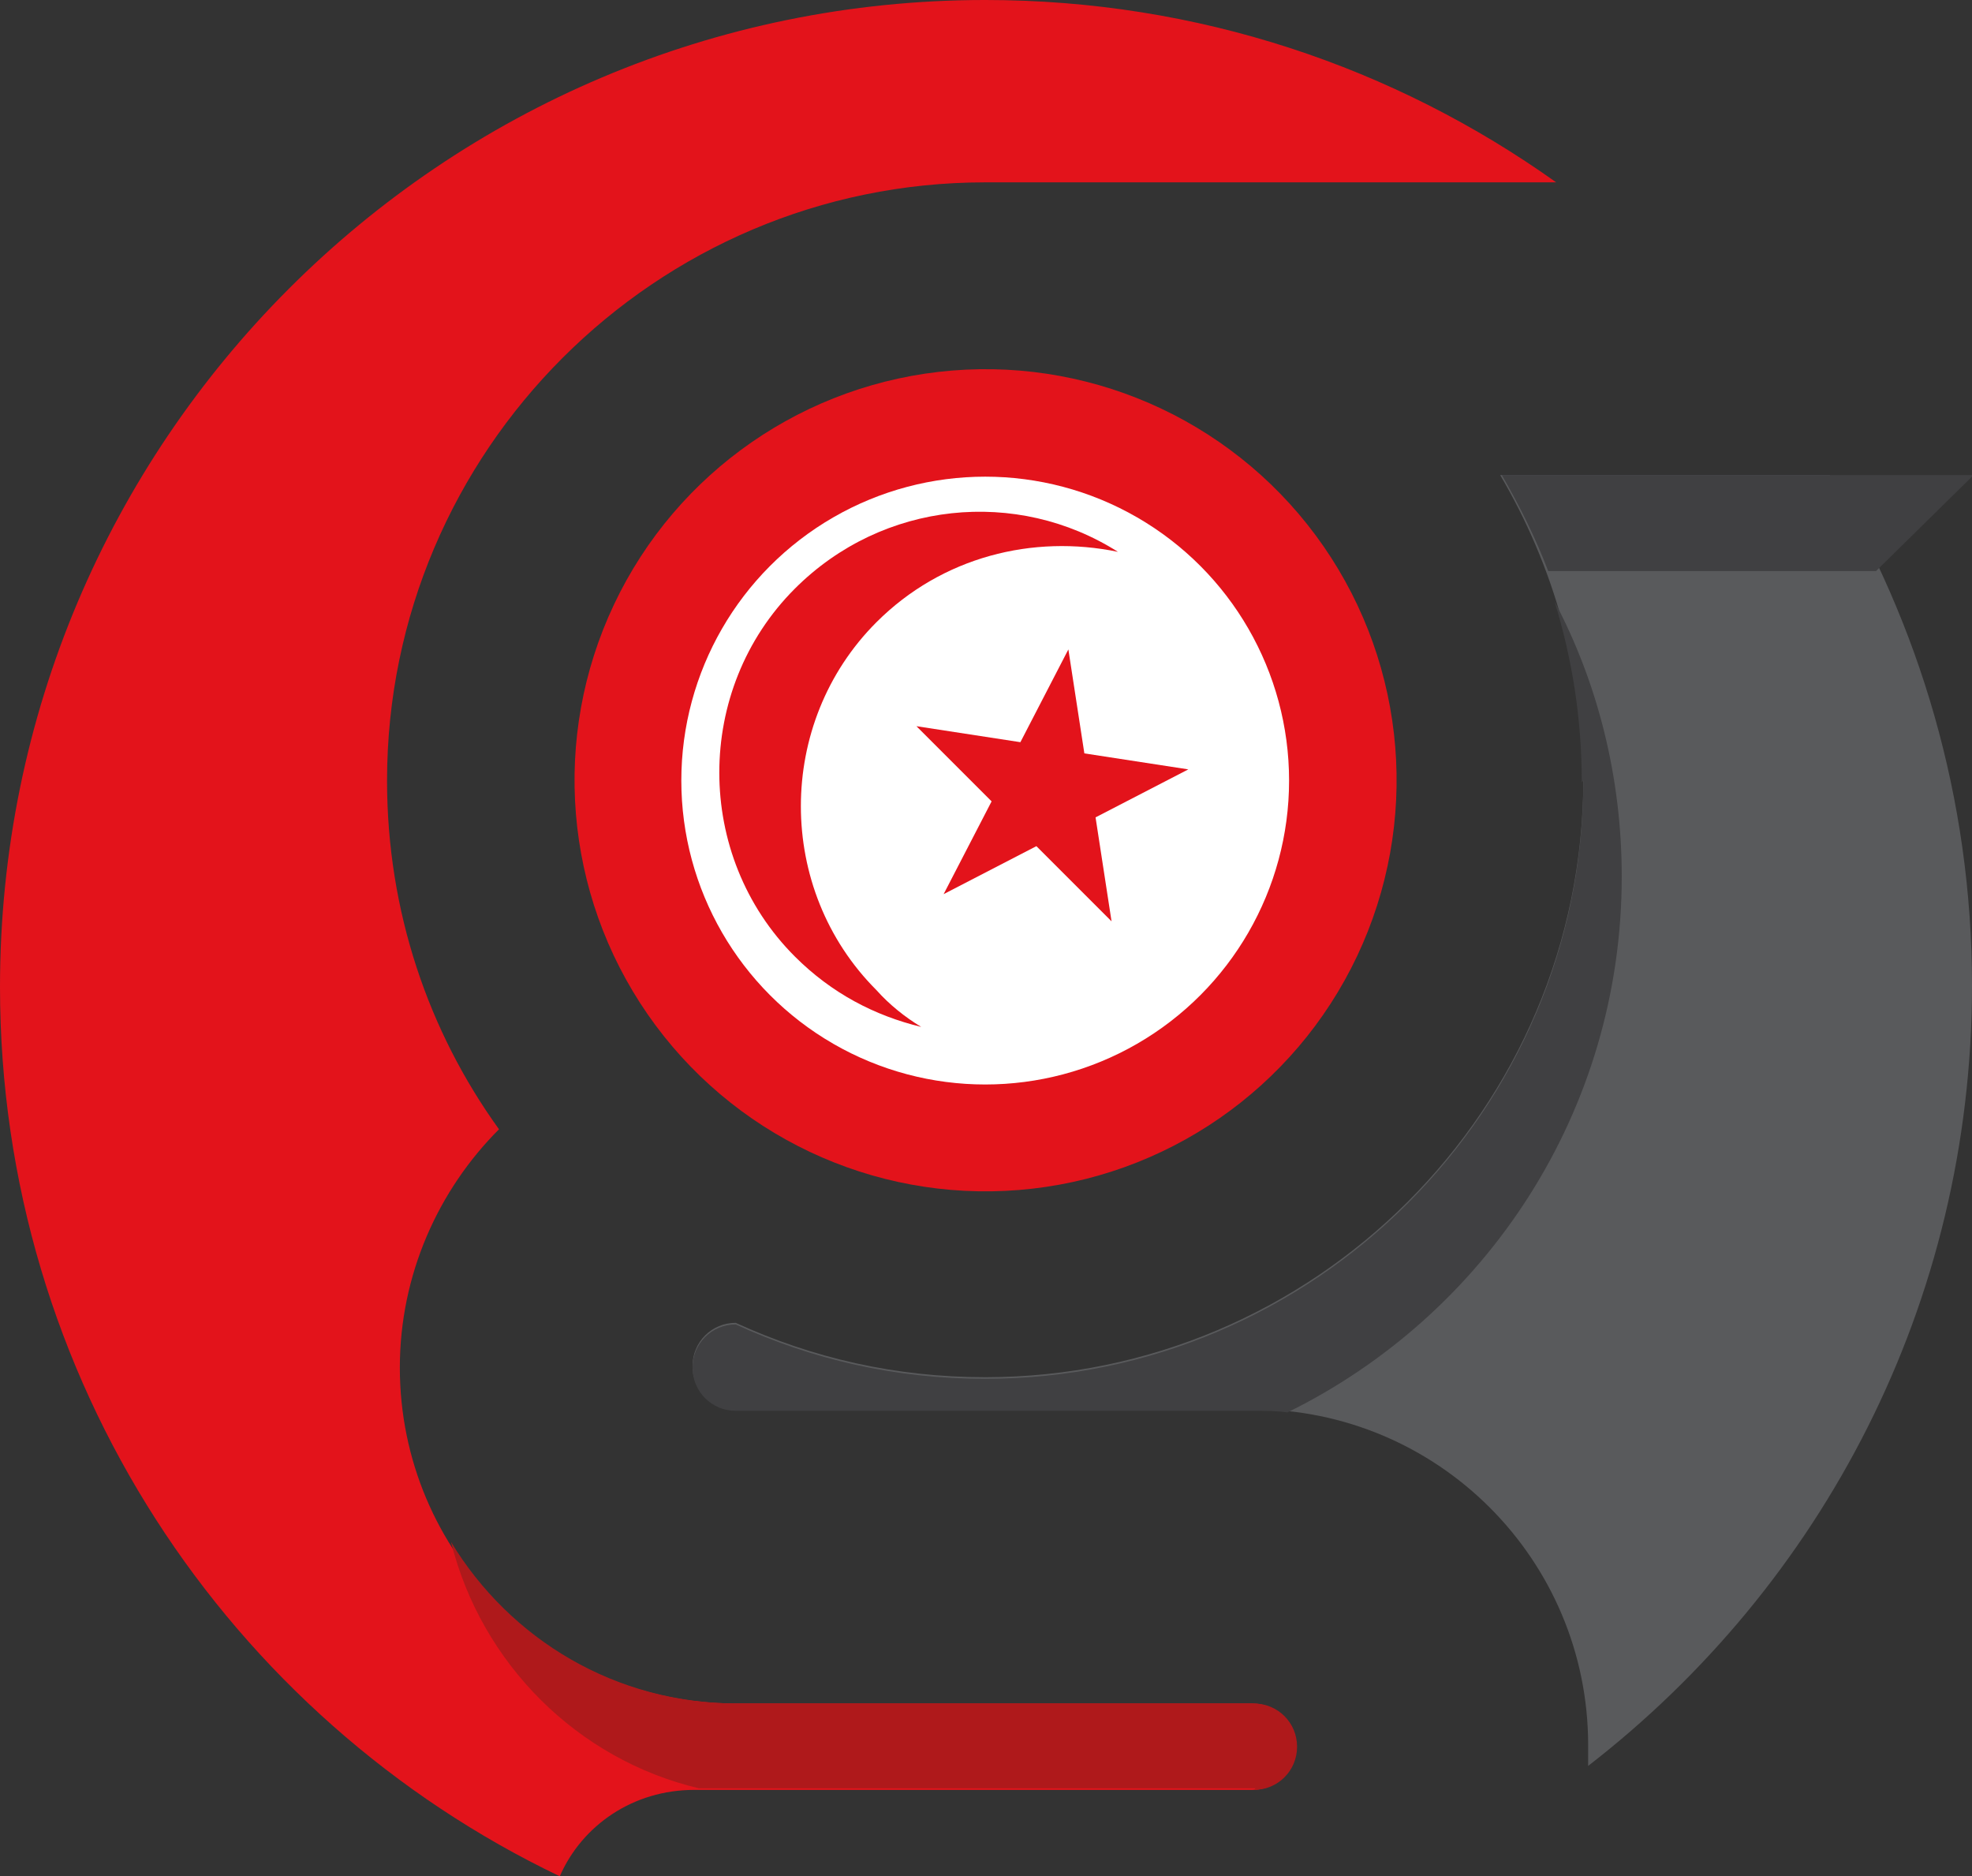
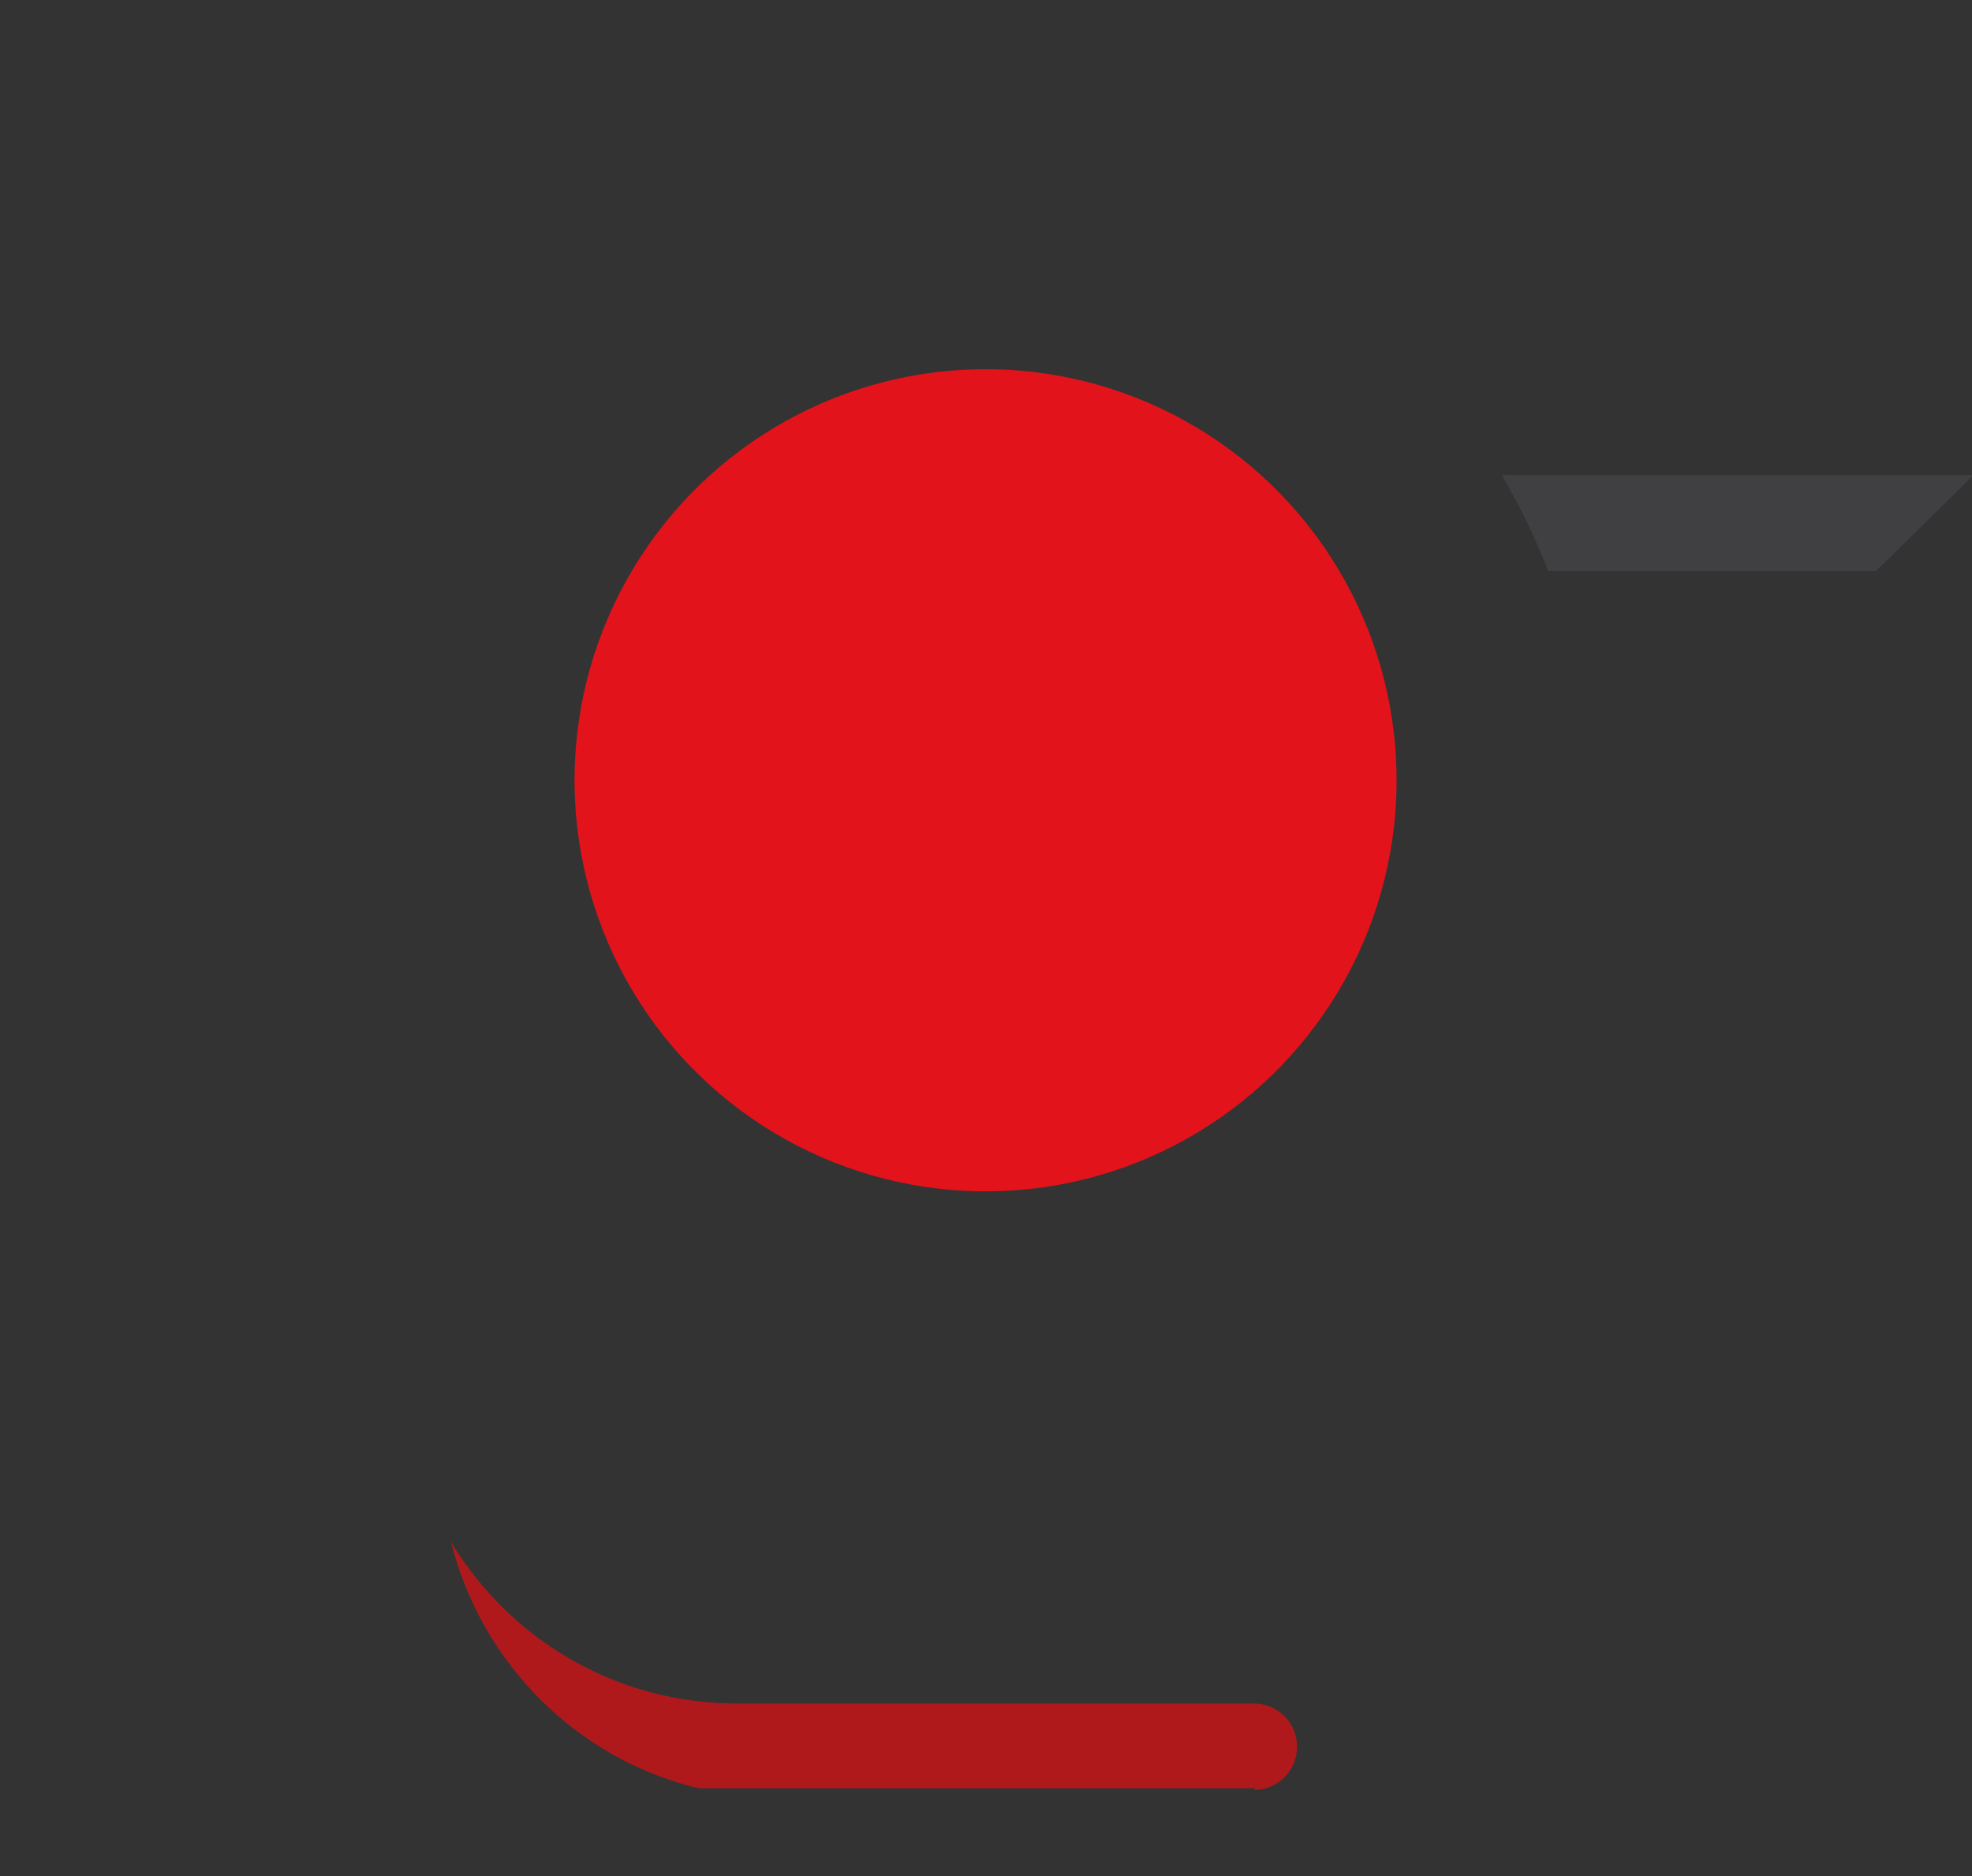
<svg xmlns="http://www.w3.org/2000/svg" id="Calque_2" data-name="Calque 2" viewBox="0 0 12.33 11.73">
  <rect x="0" y="0" width="12.33" height="11.73" fill="#333333" stroke="none" />
  <defs>
    <style>
      .cls-1 {
        fill: #fff;
      }

      .cls-2 {
        fill: #af191b;
      }

      .cls-3 {
        fill: #e3131b;
      }

      .cls-4 {
        fill: #404042;
      }

      .cls-5 {
        fill: #595a5c;
      }
    </style>
  </defs>
  <g id="Calque_1-2" data-name="Calque 1">
    <g>
-       <path class="cls-3" d="M4.33,11.19h3.5c.15,0,.27-.12,.27-.27s-.12-.27-.27-.27h-3.23c-1.16,0-2.1-.94-2.1-2.1,0-.58,.24-1.11,.62-1.49-.44-.61-.7-1.36-.7-2.18,0-2.06,1.68-3.74,3.74-3.74h3.57c-1.01-.72-2.24-1.14-3.57-1.14C2.76,0,0,2.76,0,6.17c0,2.45,1.43,4.57,3.5,5.56,.14-.32,.46-.54,.84-.54Z" />
      <circle class="cls-3" cx="6.16" cy="4.88" r="2.57" transform="translate(-1.68 4.37) rotate(-34.68)" />
-       <circle class="cls-1" cx="6.16" cy="4.88" r="1.9" />
-       <path class="cls-5" d="M9.38,2.97c.33,.56,.52,1.21,.52,1.9,0,2.06-1.68,3.74-3.74,3.74-.56,0-1.08-.12-1.56-.34h0c-.15,0-.27,.12-.27,.27s.12,.27,.27,.27h3.23c1.16,0,2.1,.94,2.1,2.1,0,.04,0,.08,0,.13,1.46-1.13,2.4-2.89,2.4-4.88,0-1.17-.33-2.26-.89-3.19h-2.06Z" />
      <path class="cls-2" d="M7.84,11.19c.15,0,.27-.12,.27-.27s-.12-.27-.27-.27h-3.23c-.76,0-1.42-.4-1.79-1.01,.19,.76,.79,1.36,1.55,1.54h3.48Z" />
      <path class="cls-3" d="M4.97,3.68c-.63,.63-.63,1.67,0,2.3,.23,.23,.5,.37,.79,.44-.1-.06-.2-.14-.28-.23-.63-.63-.63-1.67,0-2.3,.41-.41,.98-.55,1.51-.44-.63-.4-1.47-.32-2.02,.23Z" />
      <g>
-         <path class="cls-4" d="M9.9,4.88c0,2.06-1.68,3.74-3.74,3.74-.56,0-1.08-.12-1.56-.34h0c-.15,0-.27,.12-.27,.27s.12,.27,.27,.27h3.23c.08,0,.15,0,.22,.01,1.24-.61,2.09-1.88,2.09-3.35,0-.62-.15-1.21-.42-1.72,.11,.36,.17,.73,.17,1.13Z" />
        <path class="cls-4" d="M9.67,3.57h2.06l.61-.6h-2.95c.11,.19,.21,.39,.29,.6Z" />
      </g>
      <polygon class="cls-3" points="5.73 4.54 6.38 4.64 6.68 4.06 6.78 4.71 7.43 4.81 6.85 5.11 6.95 5.76 6.48 5.29 5.9 5.59 6.2 5.01 5.73 4.54" />
    </g>
  </g>
</svg>